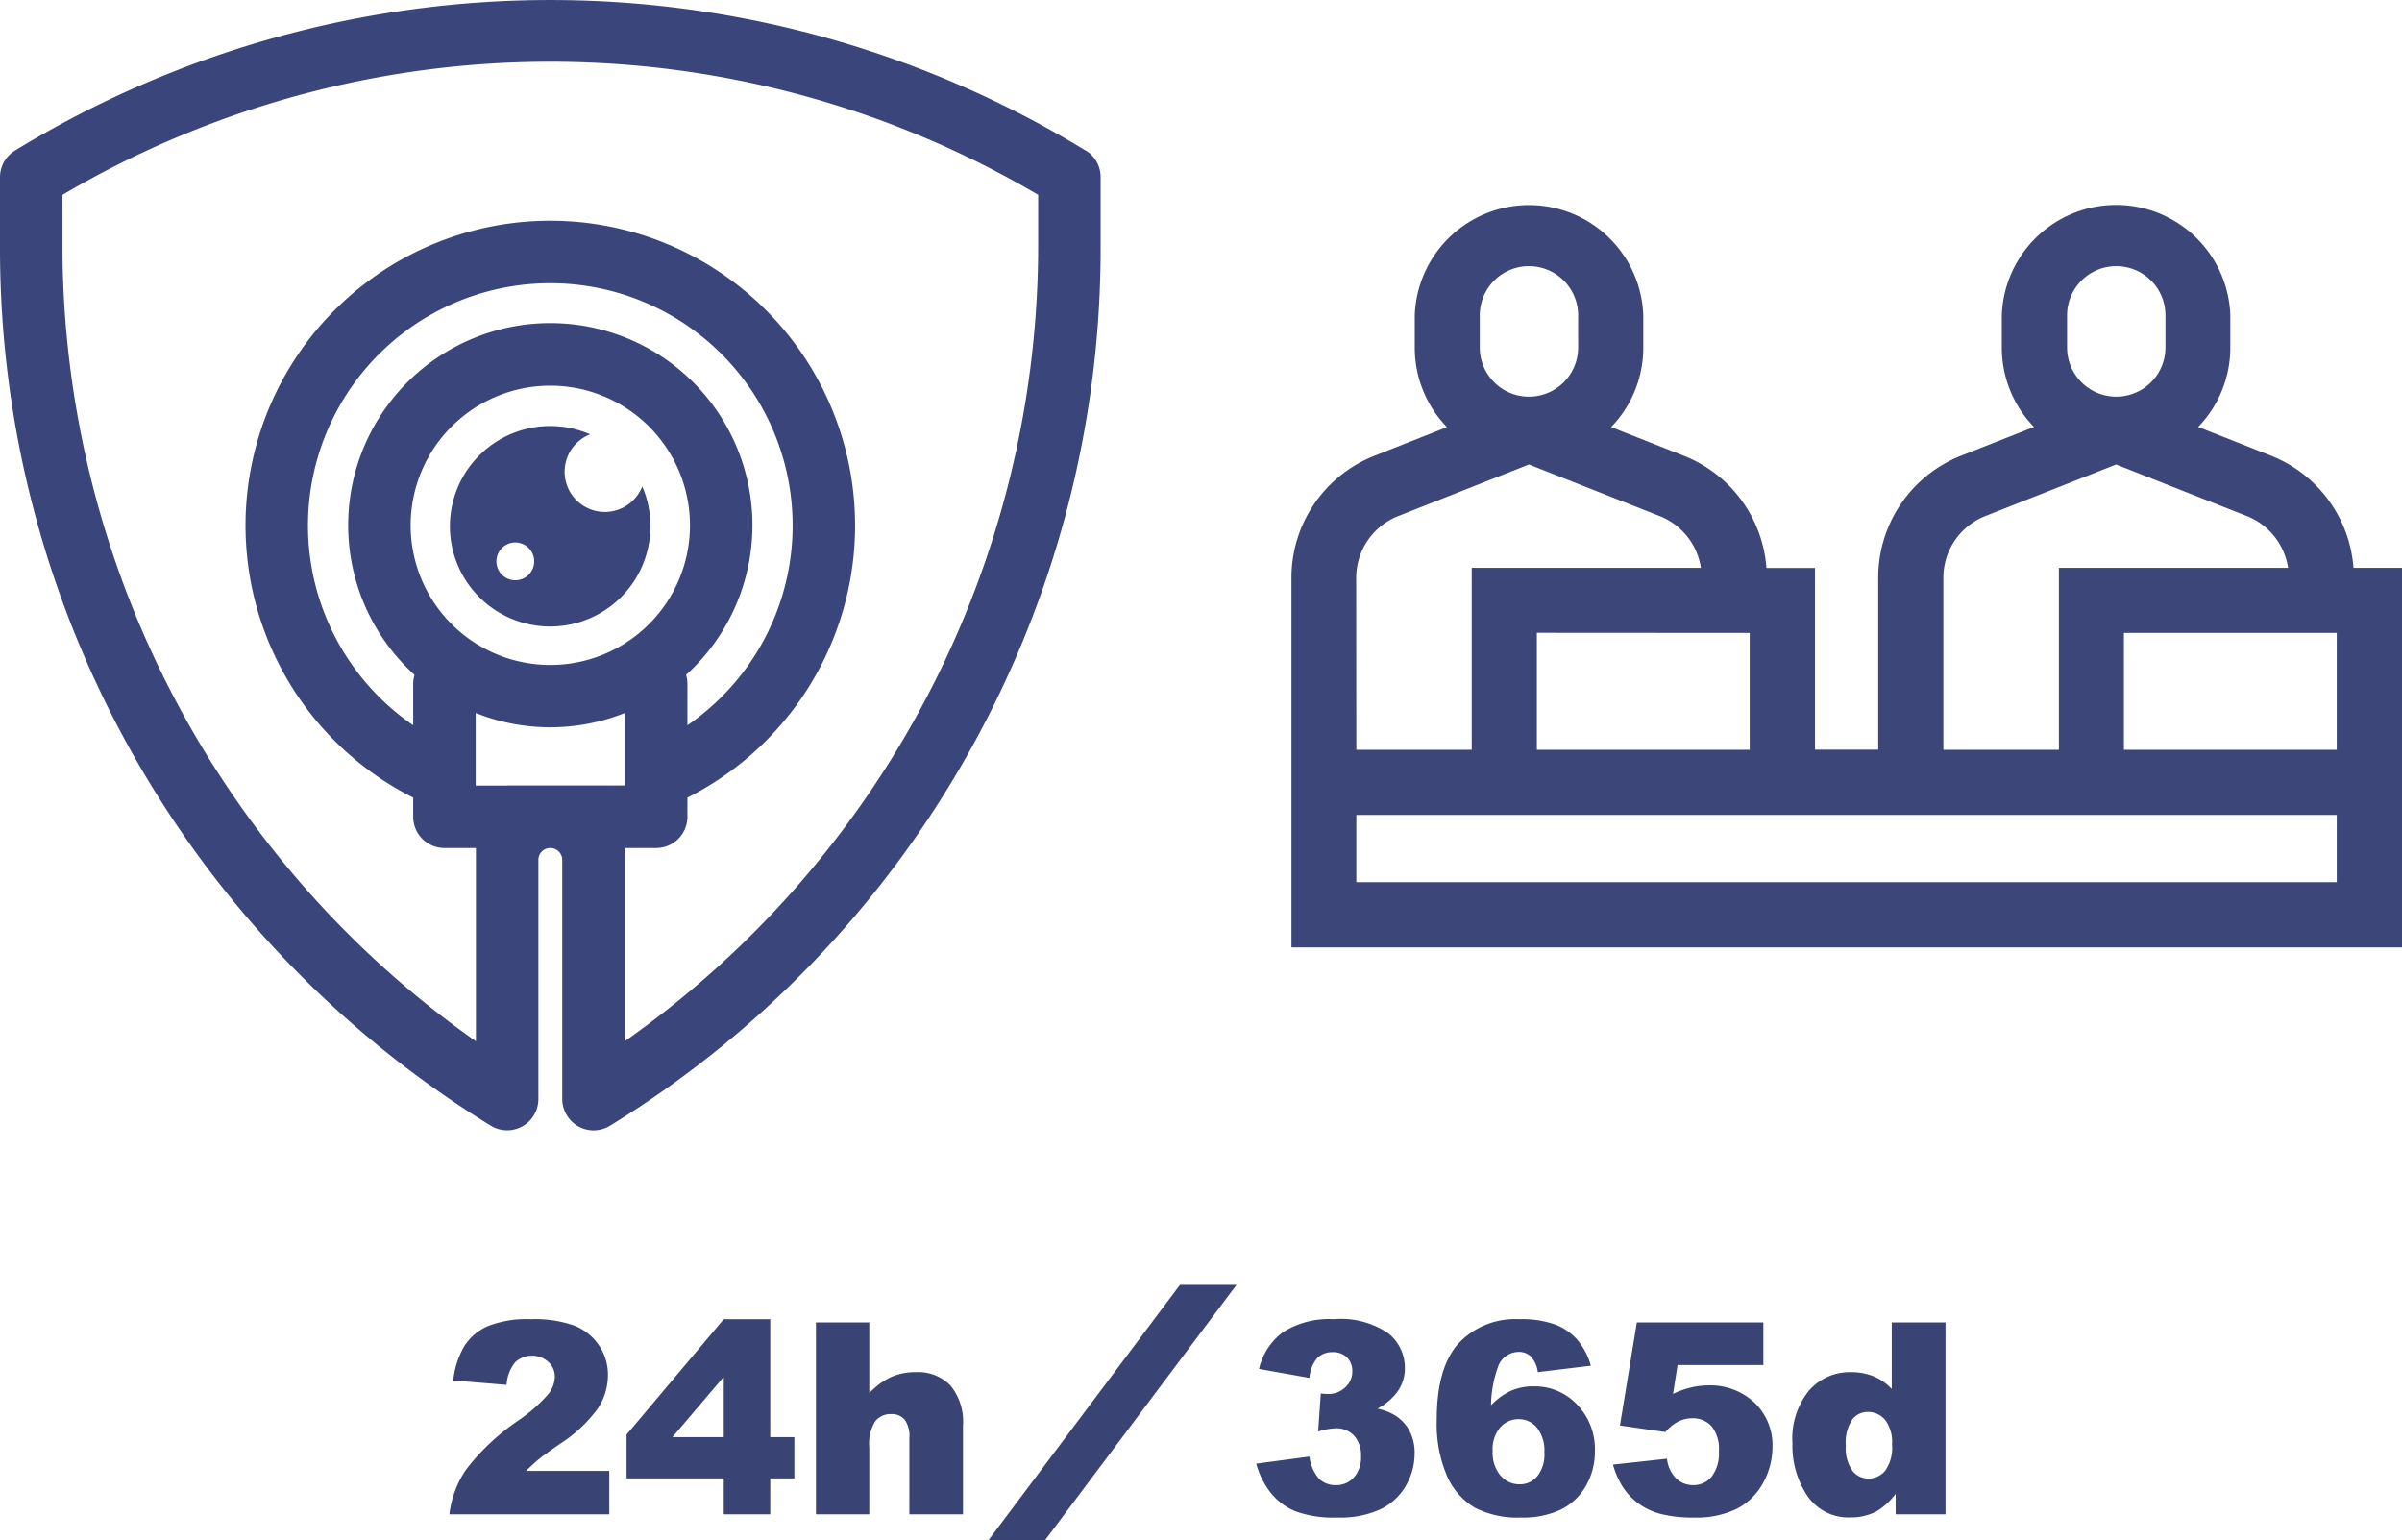
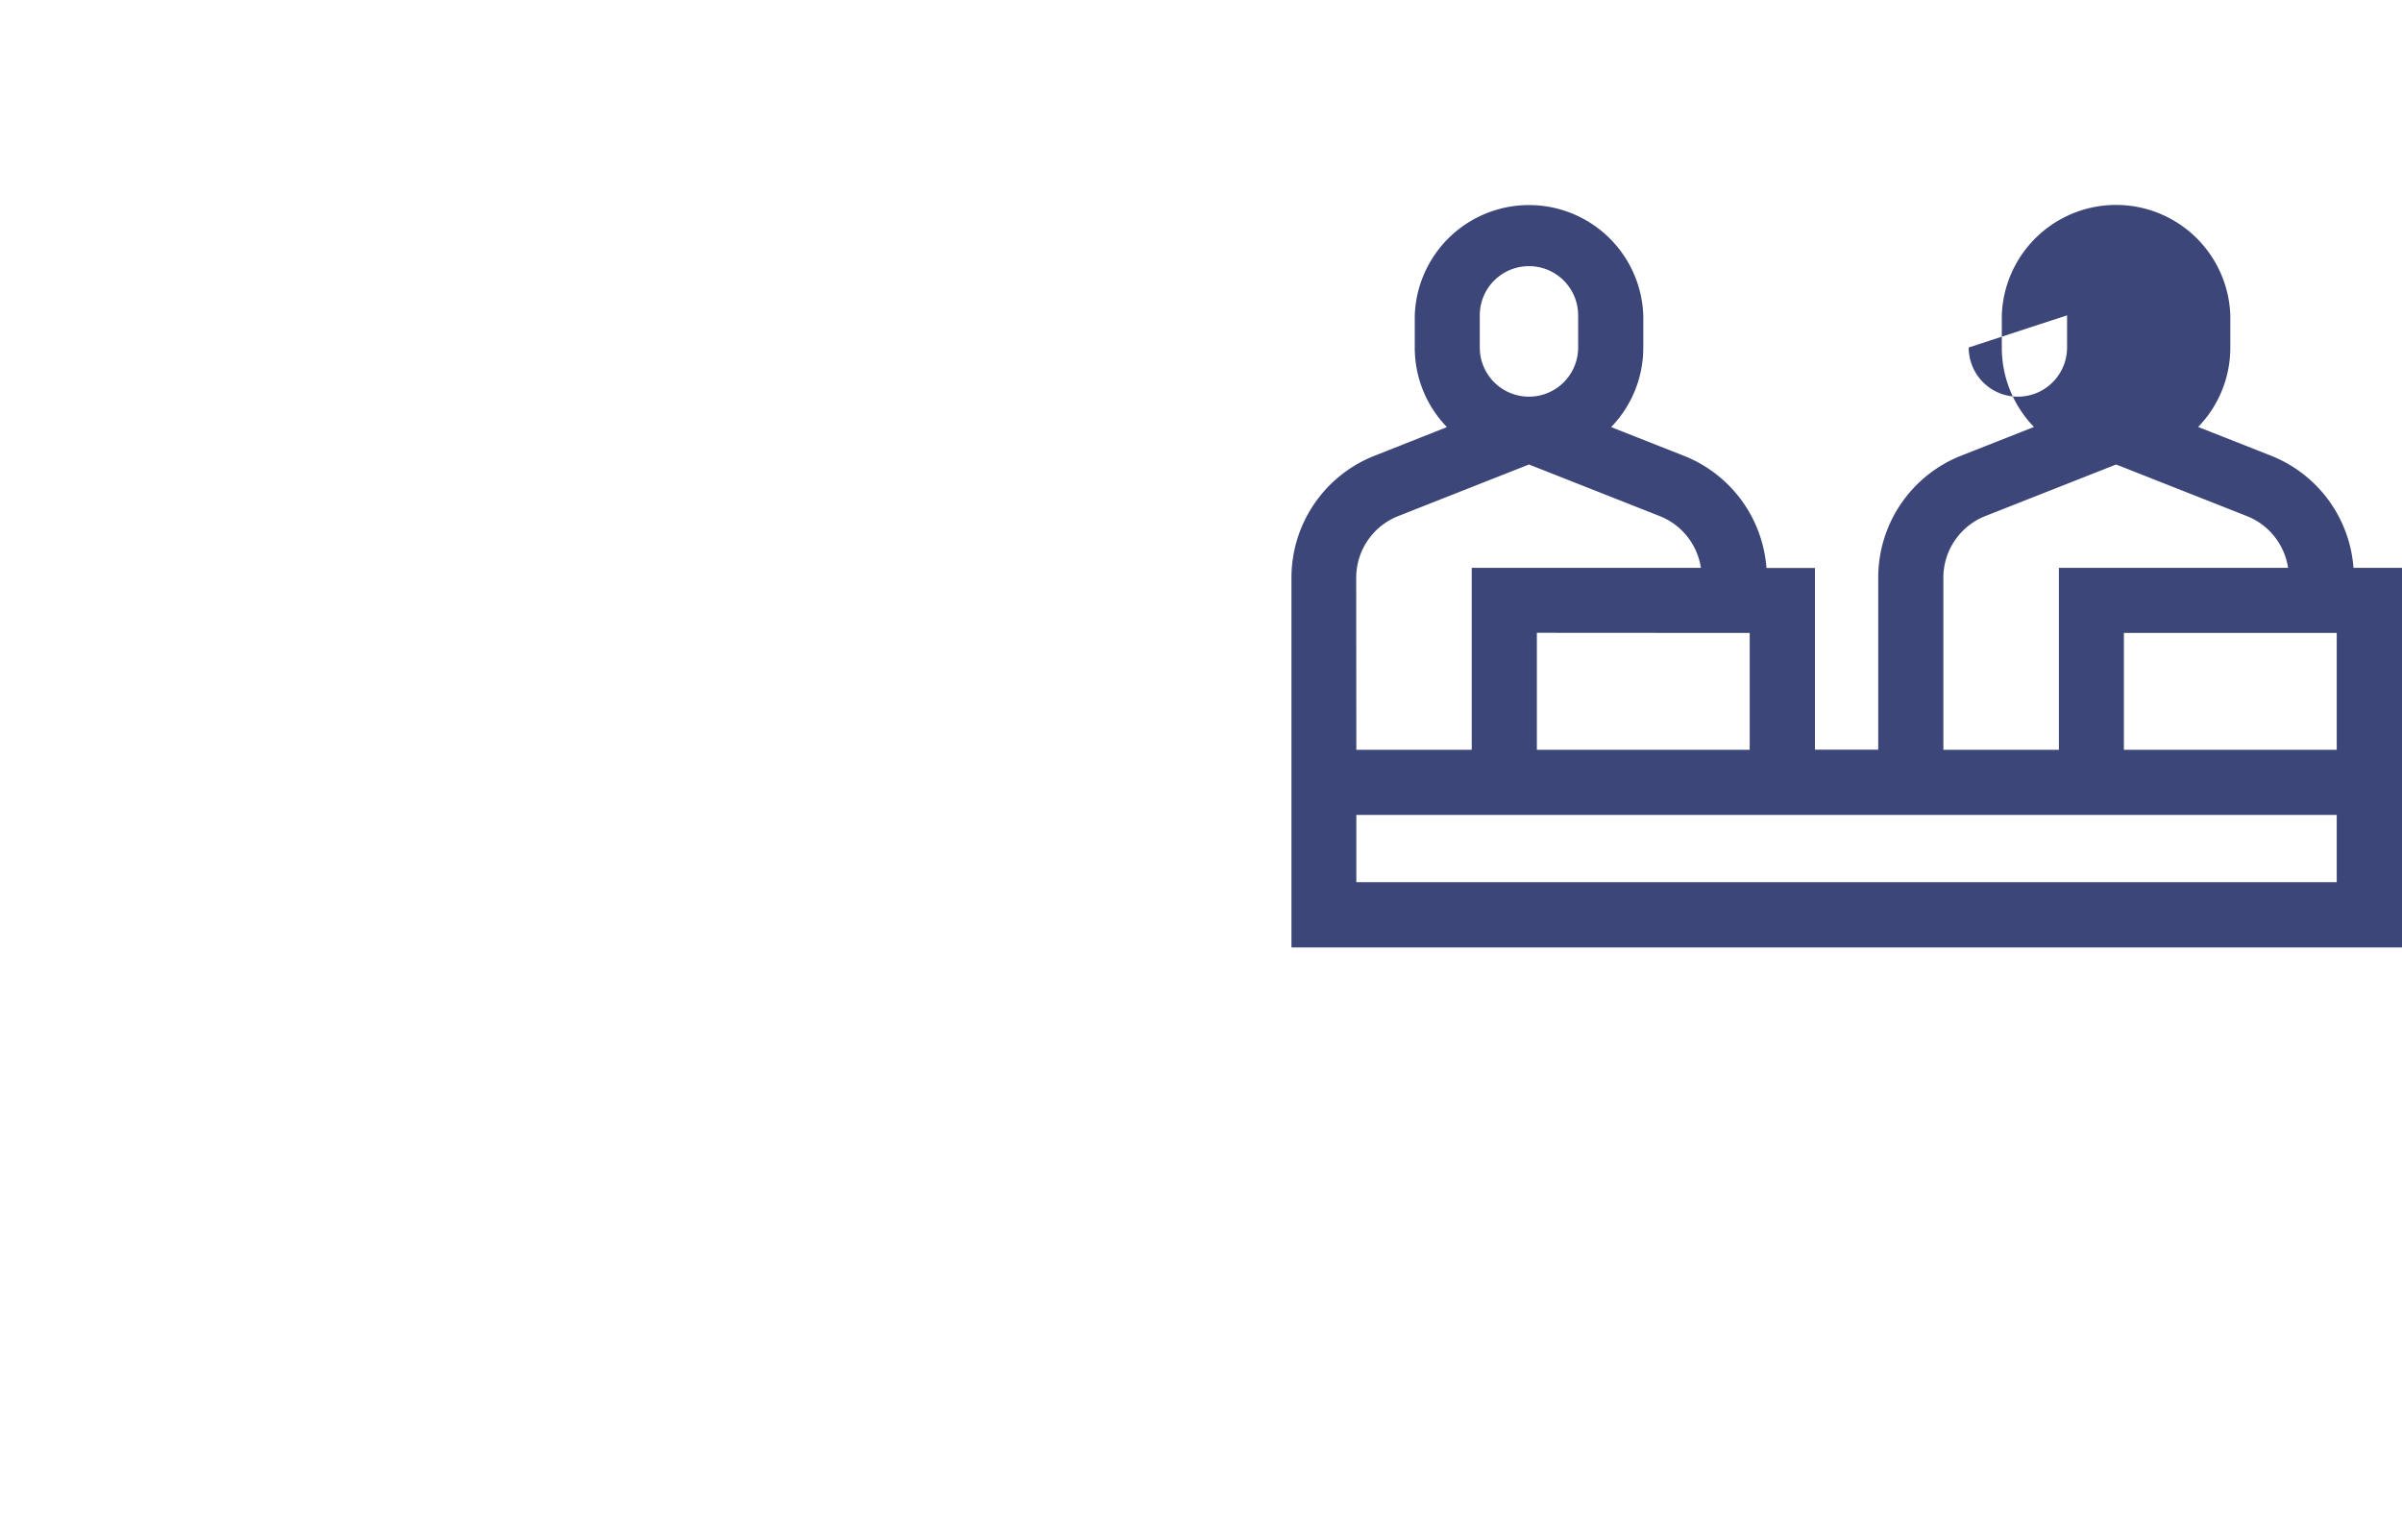
<svg xmlns="http://www.w3.org/2000/svg" width="179.22" height="114.92" viewBox="0 0 179.22 114.92">
  <g transform="translate(-1722 -1228)">
-     <path d="M48.53,39.27a7.45,7.45,0,0,0-.61-2.97,3,3,0,1,1-3.89-3.89,7.48,7.48,0,1,0,4.5,6.86ZM38.45,43.3a1.41,1.41,0,1,1,1-.417A1.41,1.41,0,0,1,38.45,43.3Z" transform="translate(1722 1228)" fill="#3a457c" />
-     <path d="M81.01,11.24a76.628,76.628,0,0,0-79.9,0A2.33,2.33,0,0,0,0,13.23v5.3A76.831,76.831,0,0,0,36.622,84,2.33,2.33,0,0,0,40.17,82.02V64.17a.89.89,0,1,1,1.78,0v17.8a2.38,2.38,0,0,0,.85,1.84,2.33,2.33,0,0,0,2.7.2A76.83,76.83,0,0,0,82.12,18.54V13.23a2.32,2.32,0,0,0-1.11-2ZM37.84,58.62H35.49V53.2a15.02,15.02,0,0,0,11.14,0v5.41h-8.8ZM30.64,39.2A10.42,10.42,0,1,1,41.06,49.62,10.42,10.42,0,0,1,30.64,39.2ZM51.19,50.36a15.08,15.08,0,1,0-20.26,0,2.32,2.32,0,0,0-.1.68v3.08a18.08,18.08,0,1,1,20.46,0V51.04a2.33,2.33,0,0,0-.1-.68ZM77.46,18.53A72.67,72.67,0,0,1,46.61,77.7V63.28h2.35a2.33,2.33,0,0,0,2.33-2.33V59.52a22.74,22.74,0,1,0-20.46,0v1.43a2.33,2.33,0,0,0,2.33,2.33h2.35V77.7A72.67,72.67,0,0,1,4.66,18.53V14.54a71.66,71.66,0,0,1,72.8,0Z" transform="translate(1722 1228)" fill="#3a457c" />
-     <path d="M175.6,42.37a9.78,9.78,0,0,0-6.19-8.38l-5.4-2.13a8.5,8.5,0,0,0,2.4-5.93v-2.4a8.53,8.53,0,0,0-17.05,0v2.4a8.5,8.5,0,0,0,2.4,5.93l-5.4,2.13a9.78,9.78,0,0,0-6.22,9.15v12.8h-4.72V42.38H131.8A9.78,9.78,0,0,0,125.61,34l-5.4-2.13a8.5,8.5,0,0,0,2.4-5.93v-2.4a8.53,8.53,0,0,0-17.05,0v2.4a8.5,8.5,0,0,0,2.4,5.93L102.58,34a9.78,9.78,0,0,0-6.22,9.15V70.7h82.86V42.37ZM154.23,23.53a3.67,3.67,0,1,1,7.34,0v2.4a3.67,3.67,0,1,1-7.34,0ZM145,43.13a4.95,4.95,0,0,1,3.15-4.63l9.74-3.84,9.73,3.84a4.95,4.95,0,0,1,3.1,3.87h-17.1V55.95H145Zm-14.45,4.1v8.72H114.67V47.22Zm-20.14-23.7a3.67,3.67,0,1,1,7.34,0v2.4a3.67,3.67,0,1,1-7.34,0Zm-9.22,19.6a4.95,4.95,0,0,1,3.16-4.63l9.73-3.84,9.73,3.84a4.95,4.95,0,0,1,3.1,3.87h-17.1V55.95H101.2Zm73.16,22.7H101.2V60.81h73.15Zm-15.88-9.88V47.23h15.88v8.72Z" transform="translate(1722 1228)" fill="#3c4678" />
-     <path d="M45.46,113H33.53a7.47,7.47,0,0,1,1.24-3.33,16.77,16.77,0,0,1,3.9-3.67,11.61,11.61,0,0,0,2.24-1.97,2.21,2.21,0,0,0,.49-1.28,1.5,1.5,0,0,0-.48-1.12,1.843,1.843,0,0,0-2.47.01,2.93,2.93,0,0,0-.65,1.7l-3.98-.33a6.34,6.34,0,0,1,.86-2.62,3.99,3.99,0,0,1,1.76-1.45,7.98,7.98,0,0,1,3.15-.5,8.88,8.88,0,0,1,3.27.48,3.98,3.98,0,0,1,1.83,1.47,3.88,3.88,0,0,1,.67,2.22,4.55,4.55,0,0,1-.76,2.5,10.5,10.5,0,0,1-2.8,2.62q-1.2.83-1.6,1.16t-.95.87h6.21ZM54,110.32H46.75v-3.27L54,98.44h3.47v8.8h1.8v3.08h-1.8V113H54Zm0-3.08v-4.5l-3.83,4.5Zm6.88-8.56h3.98v5.28a5.37,5.37,0,0,1,1.61-1.2,4.58,4.58,0,0,1,1.9-.37,3.35,3.35,0,0,1,2.55,1,4.27,4.27,0,0,1,.93,3.02V113h-4v-5.7a2.08,2.08,0,0,0-.36-1.38,1.29,1.29,0,0,0-1.01-.4,1.44,1.44,0,0,0-1.18.54,3.18,3.18,0,0,0-.44,1.96V113H60.88Zm27.16-2.8L73.76,114.92h4.22L92.26,95.88Zm9.66,6.94-3.76-.67a4.72,4.72,0,0,1,1.8-2.75,6.4,6.4,0,0,1,3.77-.96,6.3,6.3,0,0,1,4.06,1.04,3.28,3.28,0,0,1,1.25,2.63,2.93,2.93,0,0,1-.51,1.68,4.32,4.32,0,0,1-1.53,1.32,4.52,4.52,0,0,1,1.27.48,3.1,3.1,0,0,1,1.1,1.15,3.5,3.5,0,0,1,.4,1.72,4.77,4.77,0,0,1-.65,2.4,4.38,4.38,0,0,1-1.89,1.76,7.2,7.2,0,0,1-3.23.62,8.38,8.38,0,0,1-3.08-.45,4.6,4.6,0,0,1-1.85-1.35,6.17,6.17,0,0,1-1.12-2.22l3.97-.53a3.1,3.1,0,0,0,.73,1.67,1.76,1.76,0,0,0,1.25.46,1.73,1.73,0,0,0,1.34-.58,2.23,2.23,0,0,0,.53-1.57,2.17,2.17,0,0,0-.52-1.54,1.81,1.81,0,0,0-1.39-.55,5.03,5.03,0,0,0-1.29.24l.2-2.84a3.8,3.8,0,0,0,.53.04,1.81,1.81,0,0,0,1.3-.5,1.58,1.58,0,0,0,.52-1.18,1.41,1.41,0,0,0-.39-1.04,1.45,1.45,0,0,0-1.07-.4,1.57,1.57,0,0,0-1.15.43,2.58,2.58,0,0,0-.59,1.5Zm21-.91-3.96.48a2.12,2.12,0,0,0-.52-1.17,1.27,1.27,0,0,0-.9-.34,1.66,1.66,0,0,0-1.5.98,8.81,8.81,0,0,0-.57,3,5.06,5.06,0,0,1,1.45-1.06,4.11,4.11,0,0,1,1.74-.35,4.33,4.33,0,0,1,3.24,1.37,4.78,4.78,0,0,1,1.32,3.46,5.13,5.13,0,0,1-.67,2.6,4.37,4.37,0,0,1-1.86,1.76,6.55,6.55,0,0,1-2.97.6,7,7,0,0,1-3.45-.73,5.14,5.14,0,0,1-2.07-2.34,9.85,9.85,0,0,1-.78-4.25q0-3.88,1.63-5.68a5.79,5.79,0,0,1,4.52-1.8,7.47,7.47,0,0,1,2.7.4,4.16,4.16,0,0,1,1.65,1.15,5.13,5.13,0,0,1,1,1.92Zm-7.33,6.37a2.65,2.65,0,0,0,.58,1.82,1.85,1.85,0,0,0,1.44.66,1.68,1.68,0,0,0,1.31-.6,2.61,2.61,0,0,0,.53-1.78,2.75,2.75,0,0,0-.55-1.84,1.72,1.72,0,0,0-1.36-.64,1.8,1.8,0,0,0-1.39.62,2.52,2.52,0,0,0-.56,1.76Zm10.76-9.6h9.44v3.18h-6.4l-.34,2.15a6.85,6.85,0,0,1,1.32-.47,5.469,5.469,0,0,1,1.28-.16,4.8,4.8,0,0,1,3.49,1.3,4.37,4.37,0,0,1,1.33,3.27,5.55,5.55,0,0,1-.68,2.67,4.67,4.67,0,0,1-1.95,1.95,6.85,6.85,0,0,1-3.24.67,9.55,9.55,0,0,1-2.43-.26,4.94,4.94,0,0,1-1.72-.8,4.78,4.78,0,0,1-1.14-1.21,6.3,6.3,0,0,1-.74-1.68l4.03-.44a2.44,2.44,0,0,0,.68,1.47,1.8,1.8,0,0,0,1.28.5,1.73,1.73,0,0,0,1.37-.63,2.82,2.82,0,0,0,.54-1.88,2.71,2.71,0,0,0-.54-1.88,1.88,1.88,0,0,0-1.46-.6,2.36,2.36,0,0,0-1.11.29,3.23,3.23,0,0,0-.88.74l-3.39-.49Zm23.03,0V113h-3.72v-1.53a5,5,0,0,1-1.43,1.31,4.07,4.07,0,0,1-1.91.45,3.7,3.7,0,0,1-3.24-1.6,6.7,6.7,0,0,1-1.12-3.92,5.7,5.7,0,0,1,1.24-3.95,4.05,4.05,0,0,1,3.14-1.37,4.38,4.38,0,0,1,1.69.32,3.83,3.83,0,0,1,1.34.94V98.68Zm-3.99,9.1a2.73,2.73,0,0,0-.51-1.82,1.65,1.65,0,0,0-1.31-.6,1.44,1.44,0,0,0-1.16.58,3.1,3.1,0,0,0-.47,1.93,2.92,2.92,0,0,0,.48,1.86,1.49,1.49,0,0,0,1.2.6,1.6,1.6,0,0,0,1.27-.6,2.98,2.98,0,0,0,.5-1.95Z" transform="translate(1722 1228)" fill="#394474" />
+     <path d="M175.6,42.37a9.78,9.78,0,0,0-6.19-8.38l-5.4-2.13a8.5,8.5,0,0,0,2.4-5.93v-2.4a8.53,8.53,0,0,0-17.05,0v2.4a8.5,8.5,0,0,0,2.4,5.93l-5.4,2.13a9.78,9.78,0,0,0-6.22,9.15v12.8h-4.72V42.38H131.8A9.78,9.78,0,0,0,125.61,34l-5.4-2.13a8.5,8.5,0,0,0,2.4-5.93v-2.4a8.53,8.53,0,0,0-17.05,0v2.4a8.5,8.5,0,0,0,2.4,5.93L102.58,34a9.78,9.78,0,0,0-6.22,9.15V70.7h82.86V42.37ZM154.23,23.53v2.4a3.67,3.67,0,1,1-7.34,0ZM145,43.13a4.95,4.95,0,0,1,3.15-4.63l9.74-3.84,9.73,3.84a4.95,4.95,0,0,1,3.1,3.87h-17.1V55.95H145Zm-14.45,4.1v8.72H114.67V47.22Zm-20.14-23.7a3.67,3.67,0,1,1,7.34,0v2.4a3.67,3.67,0,1,1-7.34,0Zm-9.22,19.6a4.95,4.95,0,0,1,3.16-4.63l9.73-3.84,9.73,3.84a4.95,4.95,0,0,1,3.1,3.87h-17.1V55.95H101.2Zm73.16,22.7H101.2V60.81h73.15Zm-15.88-9.88V47.23h15.88v8.72Z" transform="translate(1722 1228)" fill="#3c4678" />
  </g>
</svg>